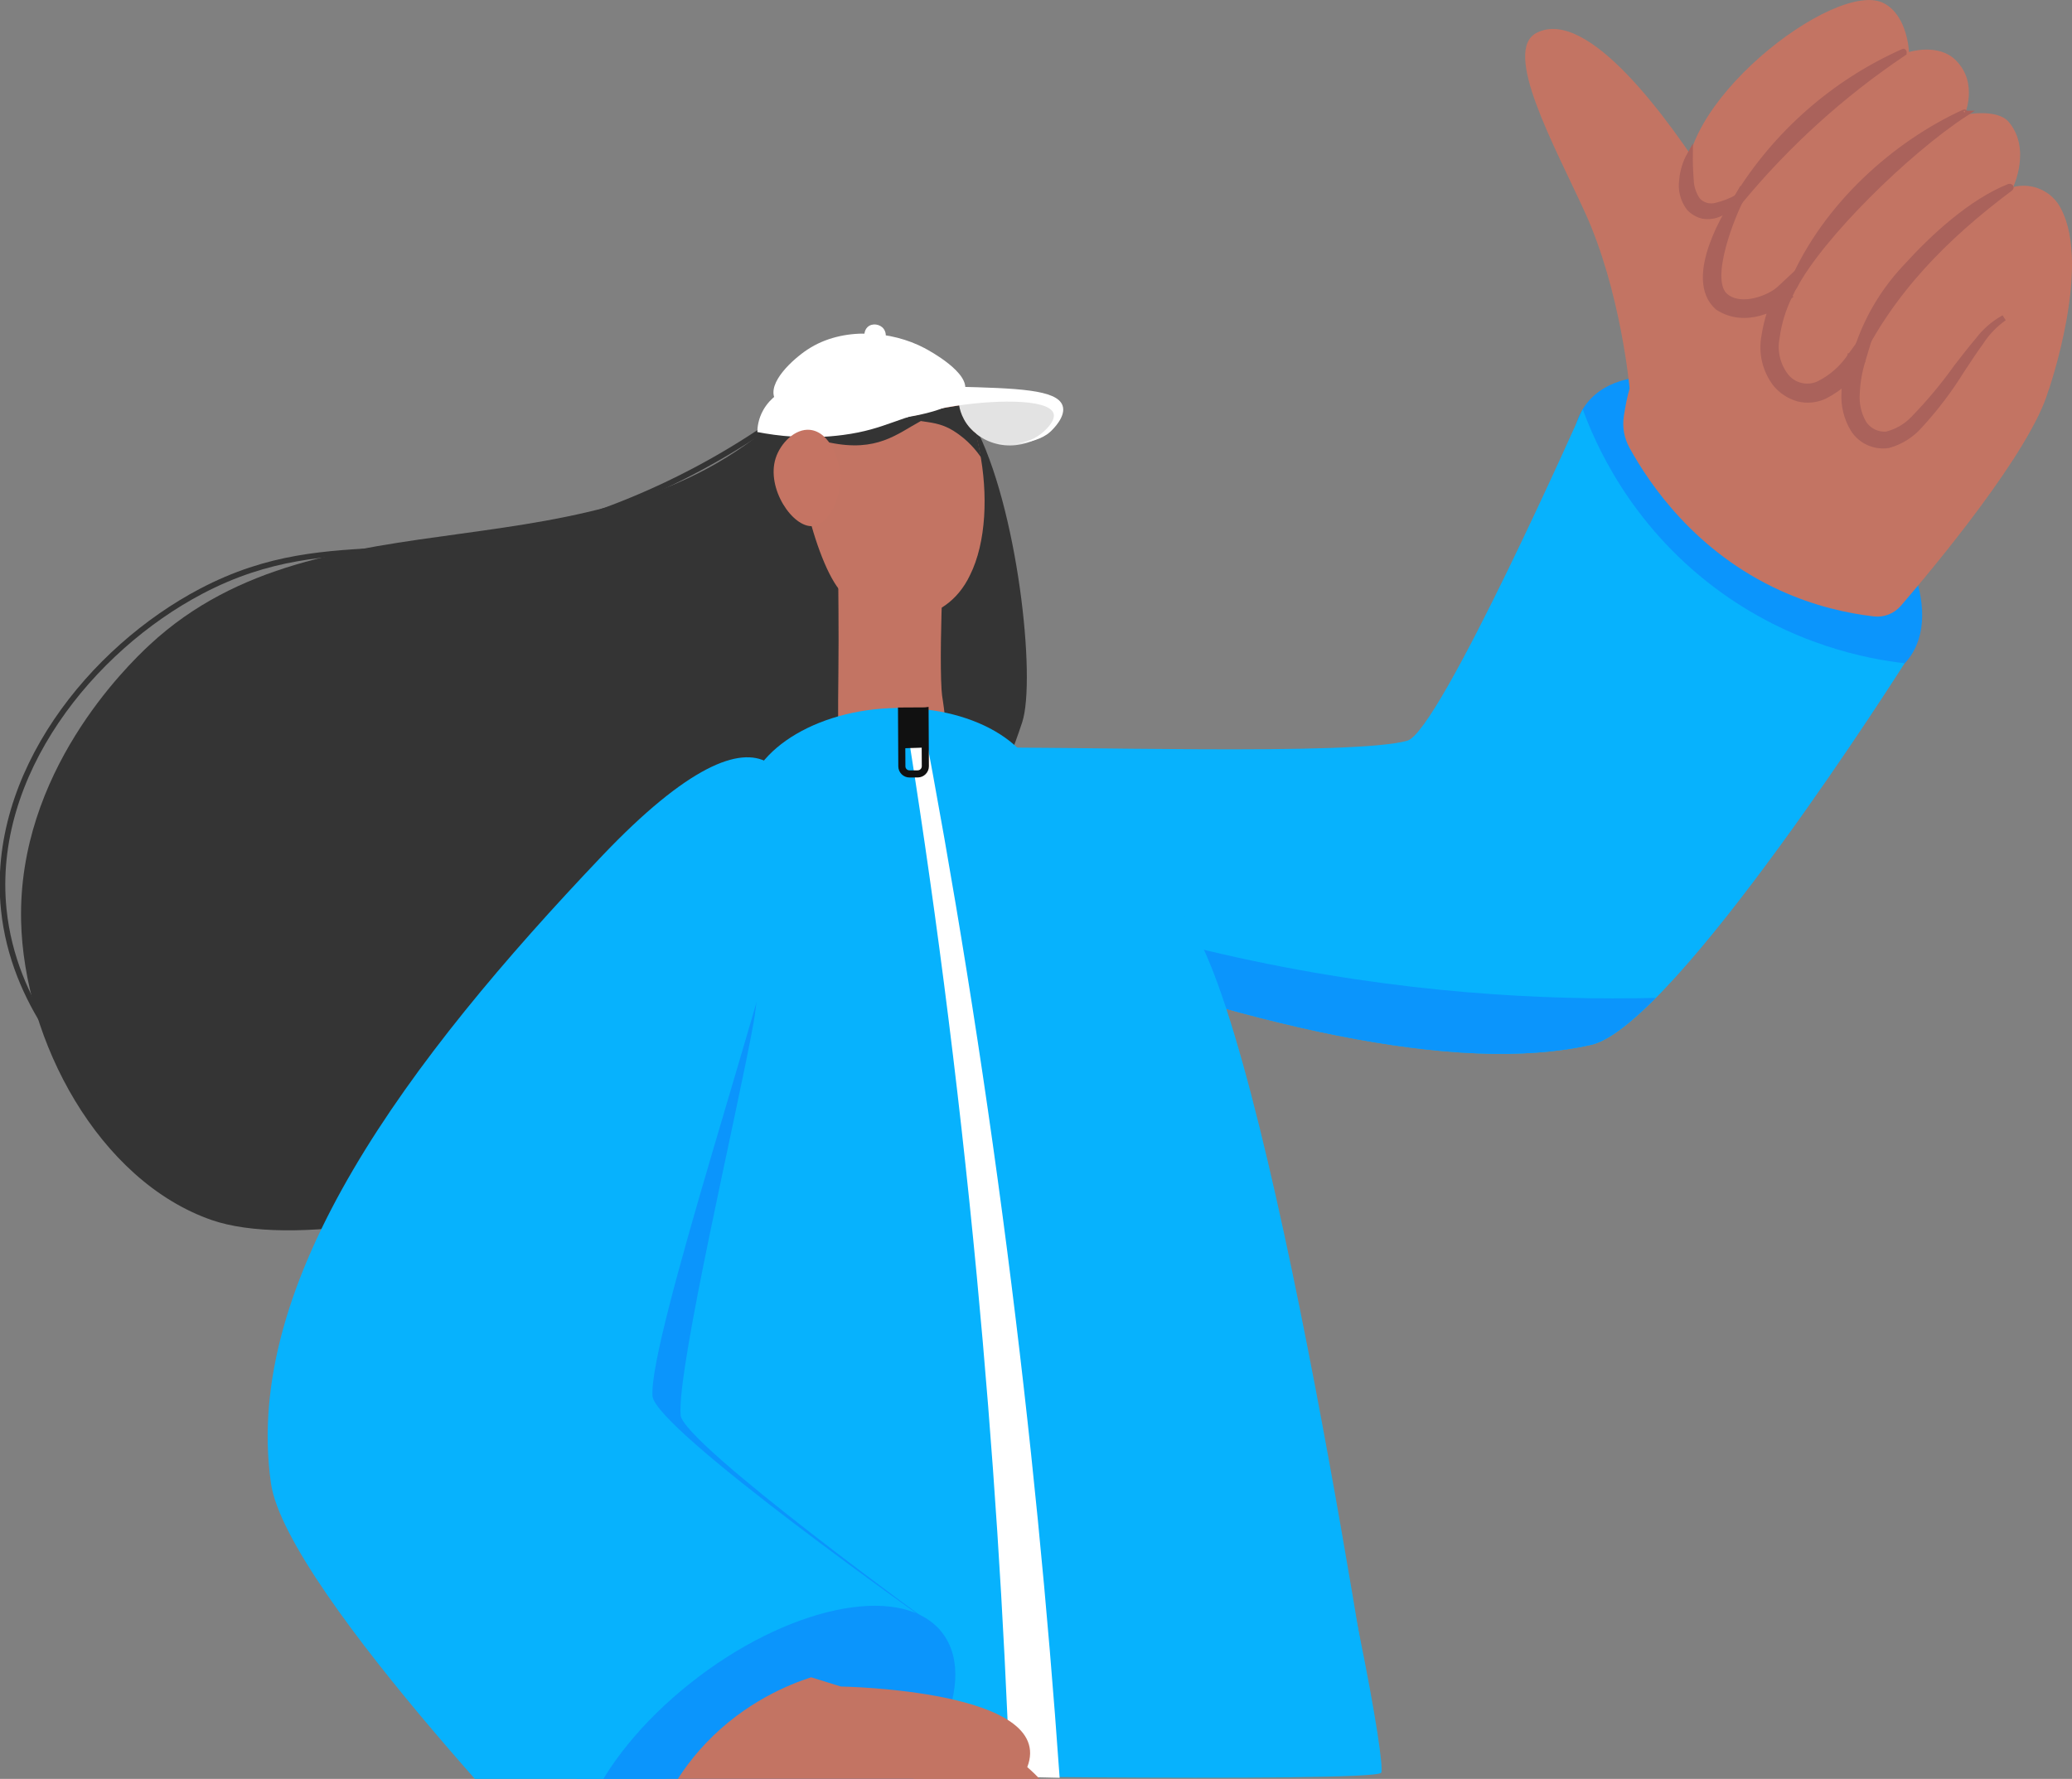
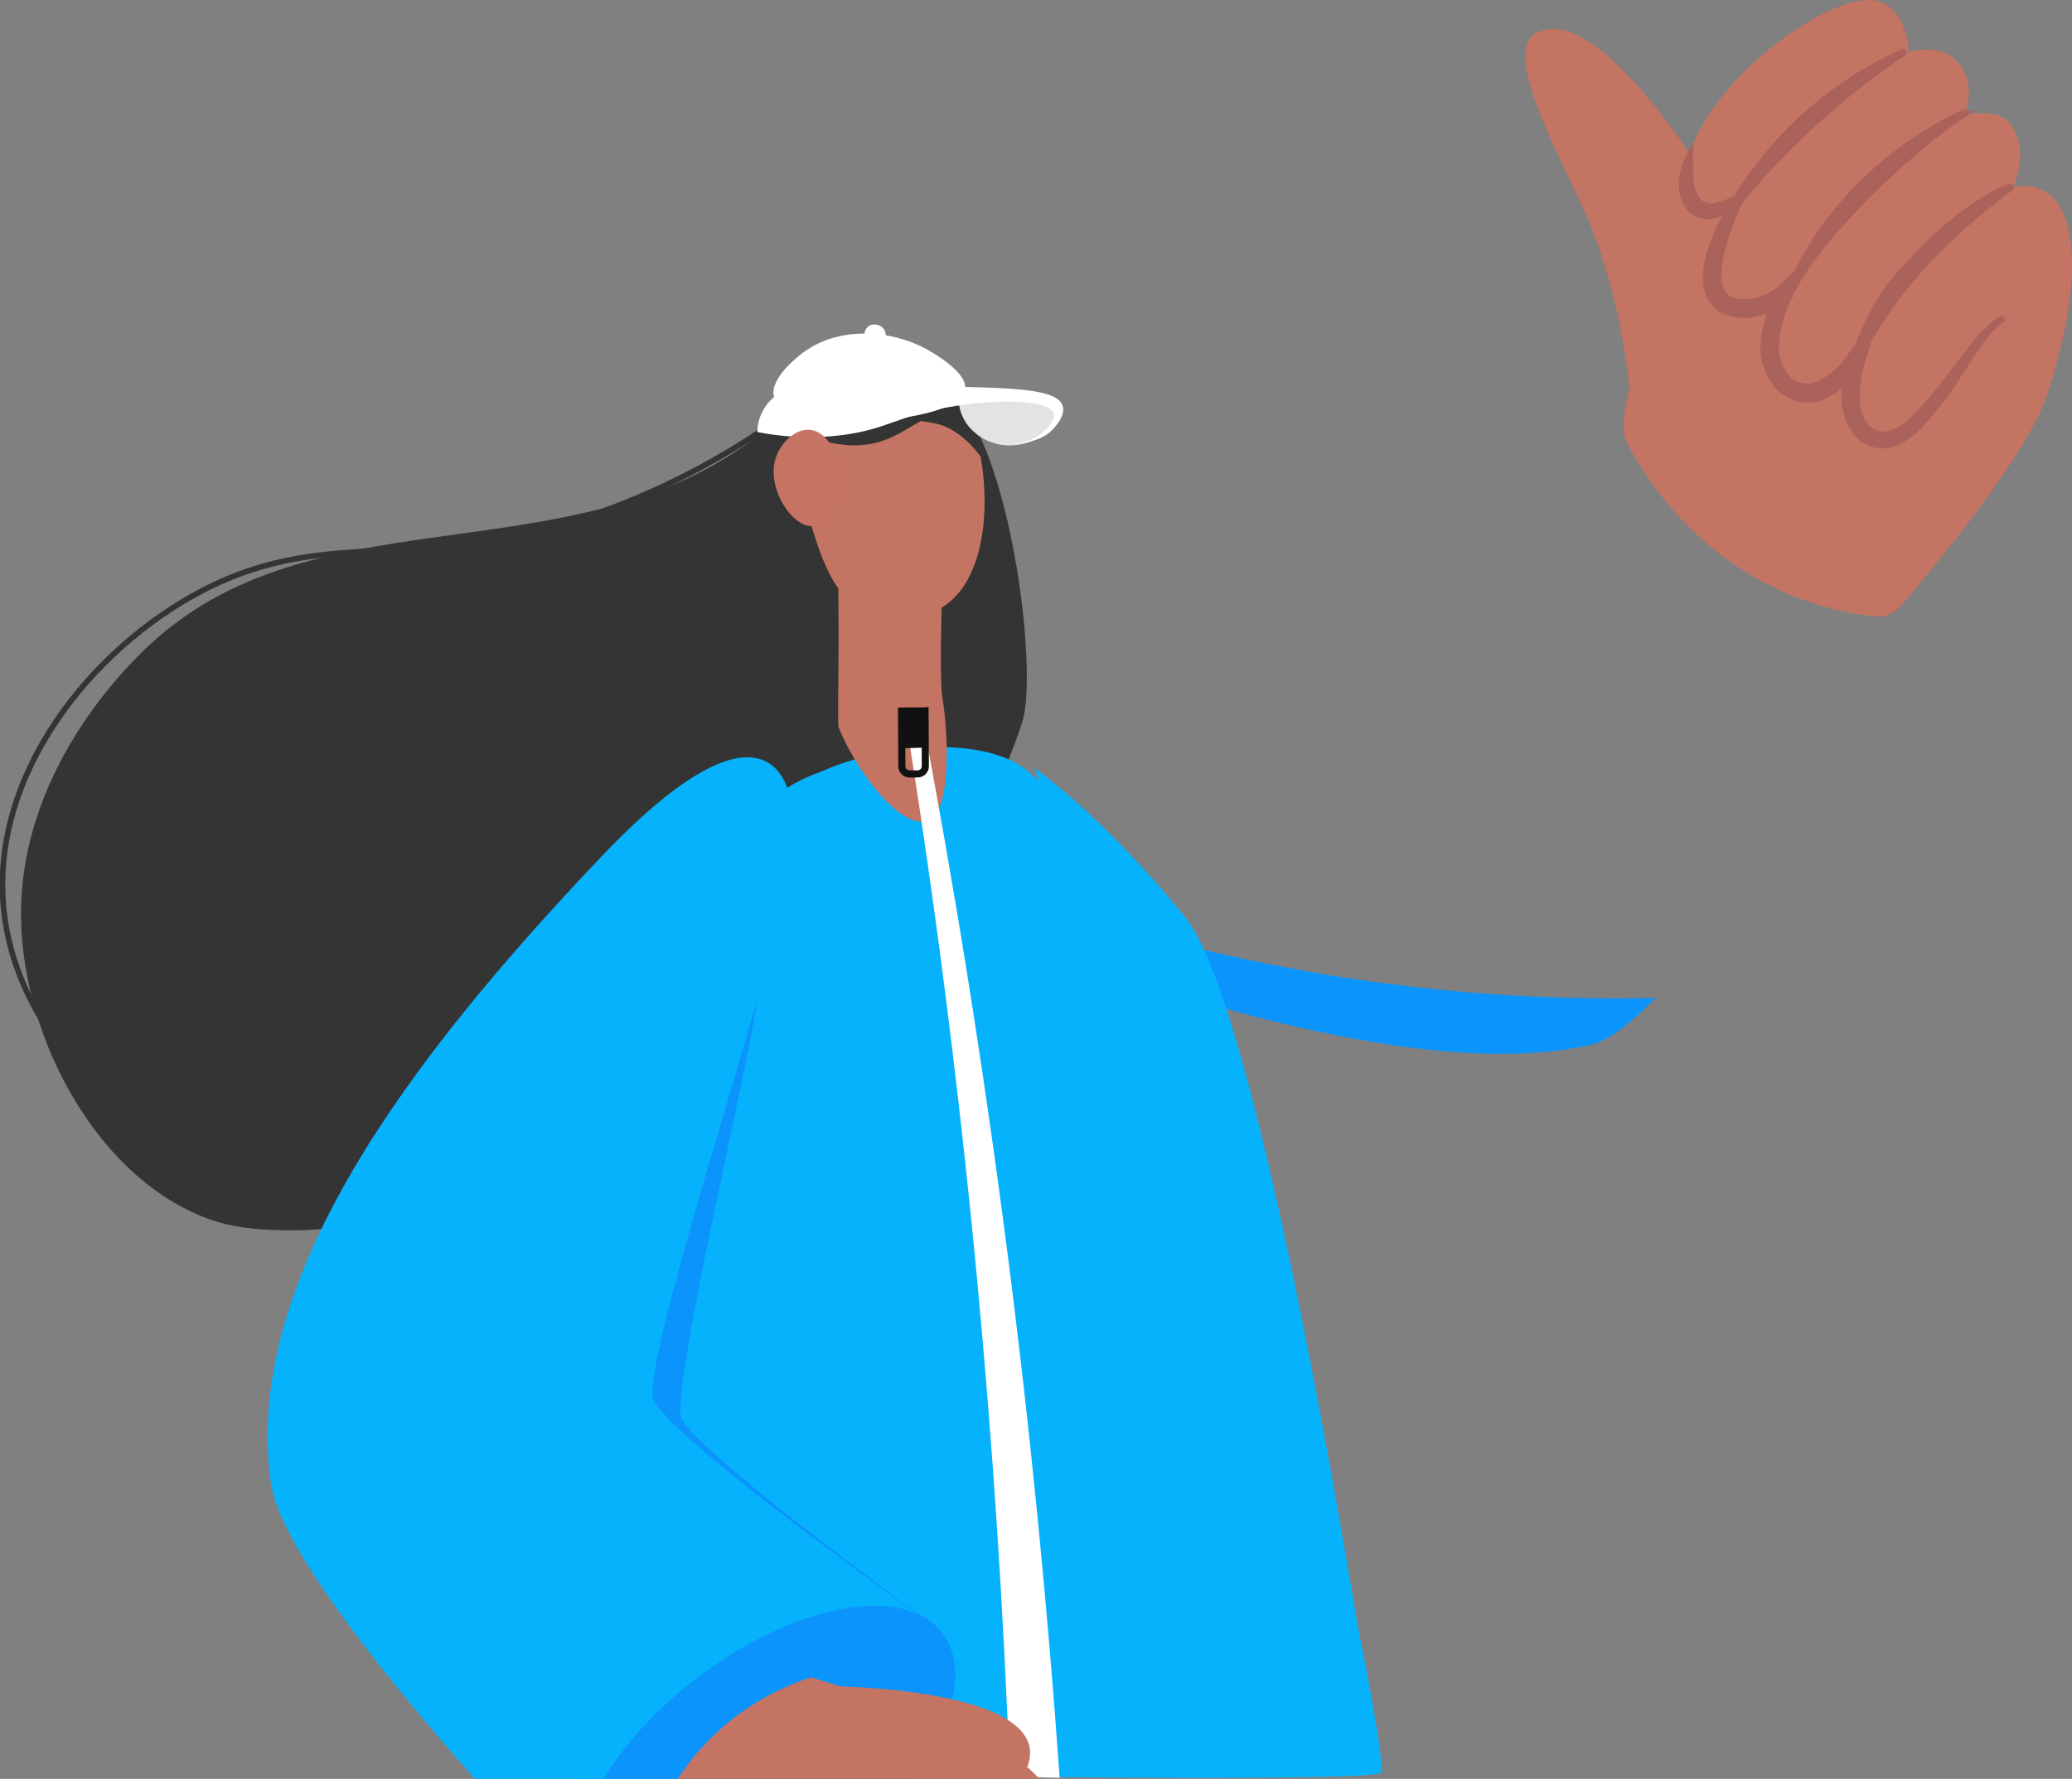
<svg xmlns="http://www.w3.org/2000/svg" width="708" height="608" viewBox="0 0 708 608" fill="none">
  <rect x="0" y="0" width="708" height="608" fill="#808080" stroke="none" />
  <g clip-path="url(#clip0_5474_341)">
-     <path d="M573.453 211.126C543.199 186.876 529.269 153.995 542.341 137.683C555.412 121.371 590.534 127.806 620.788 152.055C651.043 176.305 664.972 209.186 651.9 225.498C638.829 241.81 603.707 235.375 573.453 211.126Z" fill="#0B95FC" />
    <path d="M72.461 417.032C33.655 403.638 8.09 355.543 7.211 314.687C6.116 264.026 43.02 227.926 51.201 220.327C110.791 164.983 203.167 200.563 266.857 142.258C288.888 122.091 289.148 124.208 289.148 124.208C289.148 124.208 316.498 114.582 332.905 145.21C347.706 172.842 354.12 232.079 349.285 246.846C303.097 387.84 122.874 434.437 72.47 417.032H72.461Z" fill="#343434" />
    <path d="M36.859 375.684C26.517 366.255 4.62 343.54 1.283 310.839C-3.435 264.601 31.352 221.754 68.722 202.089C115.063 177.713 146.45 198.967 213.987 171.694C239.553 161.368 258.309 148.933 269.576 140.626" stroke="#343434" stroke-width="1.91" stroke-miterlimit="10" />
-     <path d="M540.811 139.836C540.811 139.836 491.914 250.103 480.889 253.153C462.527 258.401 363.028 254.938 327.29 255.548C291.553 256.158 257.142 287.791 341.777 319.388C426.412 350.985 497.663 367.448 543.699 357.113C572.288 350.644 650.805 226.687 650.805 226.687C638.749 225.306 612.125 220.587 585.86 200.814C556.742 178.888 544.928 151.158 540.811 139.845V139.836Z" fill="#07B2FD" />
    <path d="M289.194 280.758C290.719 291.936 304.973 305.662 341.778 319.388C426.377 351.021 497.664 367.448 543.664 357.113C549.369 355.821 557.084 349.846 565.758 341.063C528.082 341.96 478.755 339.583 422.574 327.202C367.577 315.082 322.635 297.041 289.203 280.758H289.194Z" fill="#0B95FC" />
    <path d="M649.513 207.058C647.216 209.723 643.763 211.087 640.273 210.674C631.24 209.624 620.072 207.193 608.222 201.783C579.374 188.622 563.783 165.727 556.795 153.051C554.974 149.749 554.284 145.946 554.867 142.214C554.867 142.196 554.867 142.178 554.876 142.151C555.369 139.002 556.06 135.243 556.84 132.812C556.84 132.812 553.862 99.349 541.474 72.354C531.113 49.701 513.128 17.225 525.103 11.205C542.55 2.333 570.215 40.685 584.783 63.634C591.789 50.616 599.001 40.093 605.504 35.473C627.006 20.356 707.201 107.692 699.935 133.475C694.05 154.154 660.627 194.149 649.513 207.067V207.058Z" fill="#C37463" />
    <path d="M577.042 65.796C580.63 79.011 594.166 67.276 594.166 67.276C594.166 67.276 578.791 88.843 587.761 101.071C596.731 113.299 612.259 98.003 613.416 96.962C612.627 98.12 599.001 118.386 609.281 129.734C619.552 141.083 633.33 123.885 634.201 122.737C633.779 124.074 628.549 141.711 638.336 148.556C655.137 160.282 669.705 115.515 684.766 108.616C684.766 108.616 699.388 132.785 699.971 133.485C699.971 133.485 714.709 91.176 704.25 71.34C701.227 65.338 694.418 62.252 687.906 63.93C687.906 63.93 694.158 50.805 686.363 41.663C682.344 36.962 671.311 39.214 671.311 39.214C671.311 39.214 676.056 28.52 668.449 20.76C662.502 14.56 652.294 17.79 652.294 17.79C652.294 17.79 651.908 5.464 643.781 1.139C627.374 -7.688 569.39 37.357 577.042 65.805V65.796Z" fill="#C37463" />
    <path d="M650.517 18.05C650.517 18.05 650.553 17.593 650.356 17.691C626.719 28.206 606.841 45.664 593.349 67.751C592.946 68.478 593.923 69.447 594.524 68.765C610.635 49.234 629.5 32.153 650.517 18.05Z" fill="#AA625B" stroke="#AA625B" stroke-width="2" stroke-miterlimit="10" />
    <path d="M671.427 38.828C671.651 38.846 671.472 38.298 671.158 38.424C647.799 49.073 623.795 70.192 612.358 96.908C611.972 97.832 612.555 99.025 613.066 98.003C622.037 80.841 651.531 51.8 671.436 38.828H671.427Z" fill="#AA625B" stroke="#AA625B" stroke-width="2" stroke-miterlimit="10" />
    <path d="M634.049 124.863C645.997 99.68 664.808 80.85 686.929 64.297C687.216 64.091 686.974 63.732 686.588 63.813C673.581 68.98 660.565 80.984 651.236 91.283C642.409 100.613 636.148 112.079 633.089 124.558C633.206 124.988 633.78 125.419 634.058 124.872L634.049 124.863Z" fill="#AA625B" stroke="#AA625B" stroke-width="2" stroke-miterlimit="10" />
    <path d="M593.708 67.24C593.215 68.111 594.991 67.886 594.533 68.765C592.578 72.417 582.755 95.455 589.546 101.233C595.018 105.871 605.037 101.735 608.24 98.613L616.34 91.032L611.415 101.179C609.2 105.655 607.747 110.473 607.092 115.425C606.195 120.028 607.316 124.791 610.151 128.514C612.886 132.004 617.695 133.108 621.677 131.152C625.974 128.963 629.634 125.706 632.307 121.696L640.111 110.922L636.299 123.607C635.241 127.142 634.631 130.793 634.478 134.48C634.218 137.97 634.989 141.46 636.703 144.519C638.389 147.256 641.484 148.79 644.677 148.494C648.131 147.632 651.279 145.811 653.755 143.254C659.155 137.71 664.125 131.762 668.619 125.455C671.023 122.378 673.391 119.265 675.939 116.278C678.316 113.138 681.321 110.545 684.766 108.643C681.599 110.877 678.89 113.703 676.791 116.959C674.495 120.081 672.422 123.338 670.225 126.621C666.08 133.323 661.299 139.621 655.962 145.425C653.127 148.655 649.414 150.988 645.269 152.136C640.56 152.863 635.859 150.736 633.303 146.708C631.033 142.958 629.966 138.607 630.226 134.229C630.316 130.111 630.944 126.02 632.083 122.064L636.039 123.975C632.962 128.766 628.674 132.659 623.615 135.261C620.771 136.651 617.524 136.992 614.447 136.221C611.469 135.378 608.814 133.655 606.823 131.287C603.19 126.586 601.763 120.548 602.912 114.726C603.746 109.28 605.486 104.005 608.078 99.142L611.272 101.484C607.128 105.288 596.354 111.11 586.998 105.027C575.758 95.159 590.676 71.412 593.708 67.249V67.24Z" fill="#AA625B" stroke="#AA625B" stroke-width="2" stroke-miterlimit="10" />
    <path d="M594.165 67.204C591.707 68.64 589.034 69.698 586.262 70.335C584.019 70.901 581.651 70.201 580.081 68.505C578.637 66.46 577.83 64.047 577.749 61.544C577.534 58.78 577.399 55.865 577.435 52.886C575.937 55.551 575.031 58.502 574.78 61.553C574.287 64.908 575.157 68.326 577.202 71.035C578.467 72.408 580.108 73.359 581.929 73.772C583.67 74.05 585.446 73.861 587.087 73.224C590.03 72.022 592.514 69.914 594.174 67.195L594.165 67.204Z" fill="#AA625B" stroke="#AA625B" stroke-width="2" stroke-miterlimit="10" />
    <path d="M353.45 262.537L471.93 605.897C471.93 605.897 433.662 348.886 404.966 313.485C376.27 278.085 353.45 262.528 353.45 262.528V262.537Z" fill="#07B2FD" />
    <path d="M191.633 402.804C200.298 366.111 236.206 278.65 280.161 263.91C303.25 253.467 336.79 251.789 350.766 263.219C421.362 320.976 475.462 600.765 471.928 605.897C469.389 609.387 274.294 606.57 273.289 605.897L158.891 603.502C158.891 603.502 182.734 440.457 191.633 402.795V402.804Z" fill="#07B2FD" />
    <path d="M317.666 280.121C309.324 284.849 293.411 265.435 286.602 248.721C286.136 247.564 286.521 234.645 286.539 218.9C286.539 209.355 286.378 177.515 285.822 167.835C285.696 165.853 323.111 176.771 323.111 176.771C323.111 176.771 320.698 218.855 321.73 235.739C321.811 237.076 321.972 238.386 322.205 239.669C322.205 239.848 322.268 240.073 322.295 240.315C323.461 247.743 325.731 275.545 317.666 280.121Z" fill="#C37463" />
    <path d="M272.652 142.214C269.88 156.245 279.173 195.324 288.529 203.389C302.092 215.088 322.904 214.469 331.434 196.607C342.62 174.224 333.937 130.219 316.472 121.463C301.267 110.904 276.76 121.517 272.652 142.223V142.214Z" fill="#C37463" />
    <path d="M328.099 137.207C331.498 131.152 360.751 134.785 361.899 141.55C362.59 145.631 353.431 153.033 343.42 152.181C332.539 151.248 325.964 141.011 328.099 137.207Z" fill="#E3E3E3" />
    <path d="M306.767 139.567C308.678 140.41 310.579 141.244 312.49 142.088L322.124 139.495C323.99 139.181 325.856 138.867 327.722 138.562C327.937 139.773 328.385 141.469 329.372 143.299C330.709 145.784 332.431 147.363 333.543 148.233C334.117 150.96 334.692 153.679 335.266 156.406C333.687 154.073 330.709 150.305 325.775 147.228C321.55 144.591 317.782 144.429 314.643 143.9C306.516 148.296 299.689 154.63 283.525 151.265C282.296 151.005 281.04 151.265 279.829 151.212L266.705 148.87L306.776 139.567H306.767Z" fill="#343434" />
    <path d="M329.666 133.673C331.577 127.428 317.637 119.884 315.843 118.942C304.792 113.11 288.008 111.46 275.889 119.489C270.938 122.772 262.075 130.775 264.793 136.373C270.552 148.224 326.159 145.129 329.666 133.682V133.673Z" fill="white" />
    <path d="M341.033 151.651C341.024 151.463 349.554 153.141 355.708 148.287C356.246 147.866 361.001 144.044 359.969 141.209C358.094 136.077 338.449 136.562 323.639 139.208C306.757 142.223 303.043 146.672 288.135 148.655C275.89 150.288 265.494 148.969 258.784 147.659C258.802 146.116 259.062 143.254 260.793 140.168C262.148 137.755 263.879 136.158 265.045 135.243C269.817 134.48 276.303 133.565 284.044 132.848C288.162 132.471 302.478 131.556 326.564 132.157C347.572 132.686 361.108 133.135 363.064 138.58C364.409 142.321 359.718 146.798 358.893 147.561C358.893 147.561 358.848 147.605 358.794 147.65C353.295 152.62 341.042 151.876 341.033 151.651Z" fill="white" />
    <path d="M302.146 116.43C302.945 115.246 302.801 113.541 301.958 112.402C300.72 110.742 297.975 110.294 296.405 111.828C295.104 113.102 295.069 115.291 296.118 116.618C297.589 118.475 300.899 118.287 302.155 116.43H302.146Z" fill="white" />
    <path d="M276.815 146.914C271.657 146.385 266.679 151.472 265.037 156.621C261.754 166.93 270.886 180.467 277.784 179.812C282.7 179.346 286.647 171.657 287.095 165.153C287.624 157.465 283.507 147.605 276.815 146.923V146.914Z" fill="#C57463" />
-     <path d="M186.214 429.476C196.324 421.814 208.155 411.398 219.772 397.627C236.645 377.612 246.835 357.875 252.998 343.091C252.729 341.718 252.469 340.336 252.2 338.964L191.632 402.804C189.533 413.273 187.434 423.752 185.344 434.222" fill="#0B95FC" />
    <path d="M321.092 557.003C321.092 557.003 233.362 493.406 232.564 483.672C231.272 467.55 252.128 379.38 257.474 349.667C262.821 319.954 252.855 290.115 206.918 341.898C155.105 400.328 121.179 449.132 129.576 507.966C134.133 539.662 216.184 629.653 216.184 629.653C221.1 617.757 233.246 593.032 259.762 573.439C278.824 559.354 309.43 559.569 321.074 557.012L321.092 557.003Z" fill="#0B95FC" />
    <path d="M319.117 555.666C319.117 555.666 223.852 488.606 222.964 477.131C221.52 458.13 262.389 336.219 269.493 301.114C276.598 266 264.353 230.931 205.723 292.537C139.594 362.056 82.669 437.684 92.59 506.979C97.981 544.318 200.574 649.498 200.574 649.498C206.925 635.404 222.552 606.103 256.28 582.679C280.527 565.84 304.361 558.815 319.108 555.666H319.117Z" fill="#07B2FD" />
-     <path d="M254.813 276.626C254.007 258.792 275.957 243.313 303.84 242.051C331.723 240.79 354.981 254.224 355.788 272.058C356.594 289.892 334.644 305.371 306.761 306.633C278.878 307.894 255.62 294.46 254.813 276.626Z" fill="#07B2FD" />
    <path d="M314.589 242.316C325.686 300.477 335.741 362.245 344.137 427.368C352.247 490.212 358.059 550.418 362.078 607.62C356.409 607.485 350.731 607.36 345.061 607.225C343.043 552.877 339.428 495.756 333.768 436.142C327.264 367.654 318.716 302.846 308.866 242.002L314.58 242.325L314.589 242.316Z" fill="white" />
    <path d="M316.079 242.98L308.06 243.023L308.162 261.916C308.17 263.361 309.351 264.53 310.795 264.522L313.585 264.507C315.029 264.499 316.198 263.317 316.19 261.873L316.088 242.979L316.079 242.98Z" stroke="#111111" stroke-width="2.43" stroke-miterlimit="10" />
    <path d="M308.126 243.352L315.908 243.098L316.313 255.498L308.531 255.752L308.126 243.352Z" fill="#111111" />
    <path d="M321.093 557.003C335.311 573.008 320.196 607.153 287.329 633.269C254.461 659.384 216.293 667.584 202.075 651.579C187.857 635.574 202.972 601.429 235.839 575.314C268.706 549.198 306.875 540.998 321.093 557.003Z" fill="#0B95FC" />
    <path d="M277.155 573.268C269.871 575.636 254.684 581.611 241.238 595.741C229.047 608.552 224.167 621.875 222.167 628.837C222.167 628.837 262.48 668.526 279.254 675.694C279.425 675.766 279.613 675.828 279.792 675.891C284.977 678.331 302.039 685.535 314.759 681.238C319.369 679.821 322.321 675.523 321.809 670.984C321.809 670.984 330.394 676.447 337.848 672.051C341.625 669.791 341.266 662.138 341.266 662.138C341.266 662.138 348.335 666.22 354.623 661.959C359.655 658.576 358.525 651.417 358.525 651.417C358.525 651.417 367.28 652.323 371.254 647.291C376.69 640.185 365.459 616.357 351.017 603.968C361.243 577.529 287.327 576.426 287.327 576.426L277.155 573.268Z" fill="#C37463" />
  </g>
  <defs>
    <clipPath id="clip0_5474_341">
      <rect width="708" height="608" fill="white" transform="matrix(-1 0 0 1 708 0)" />
    </clipPath>
  </defs>
</svg>